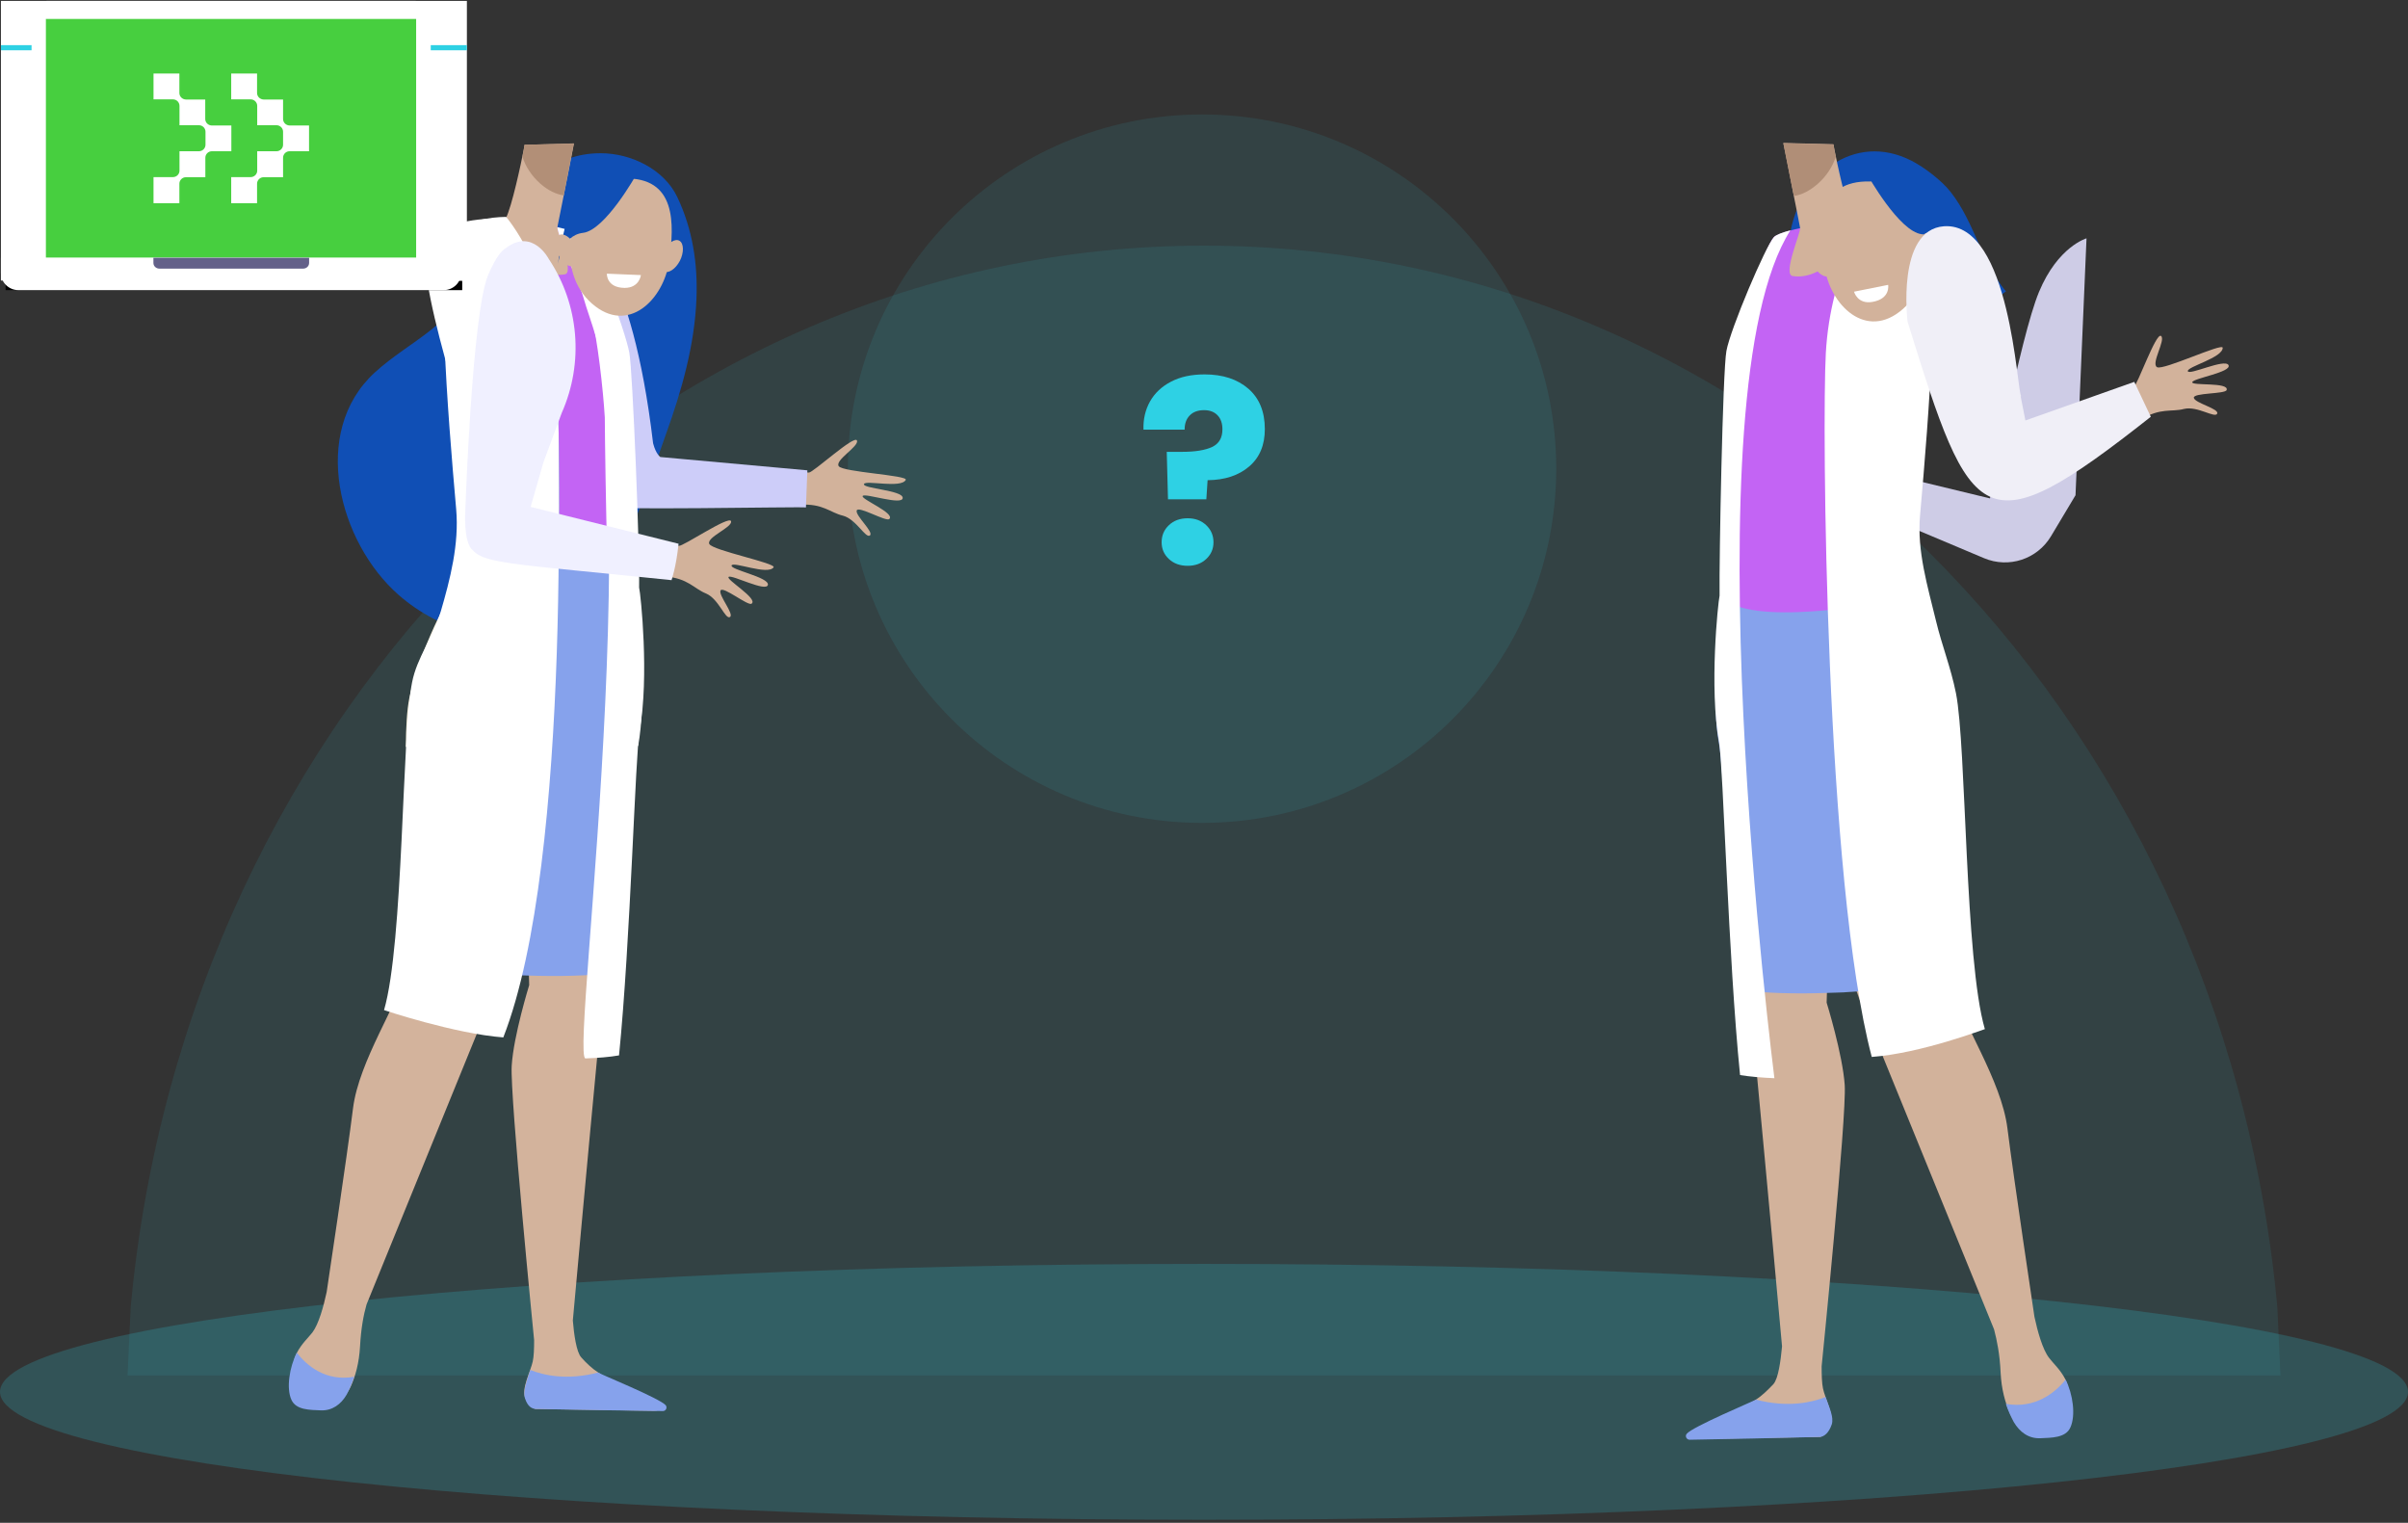
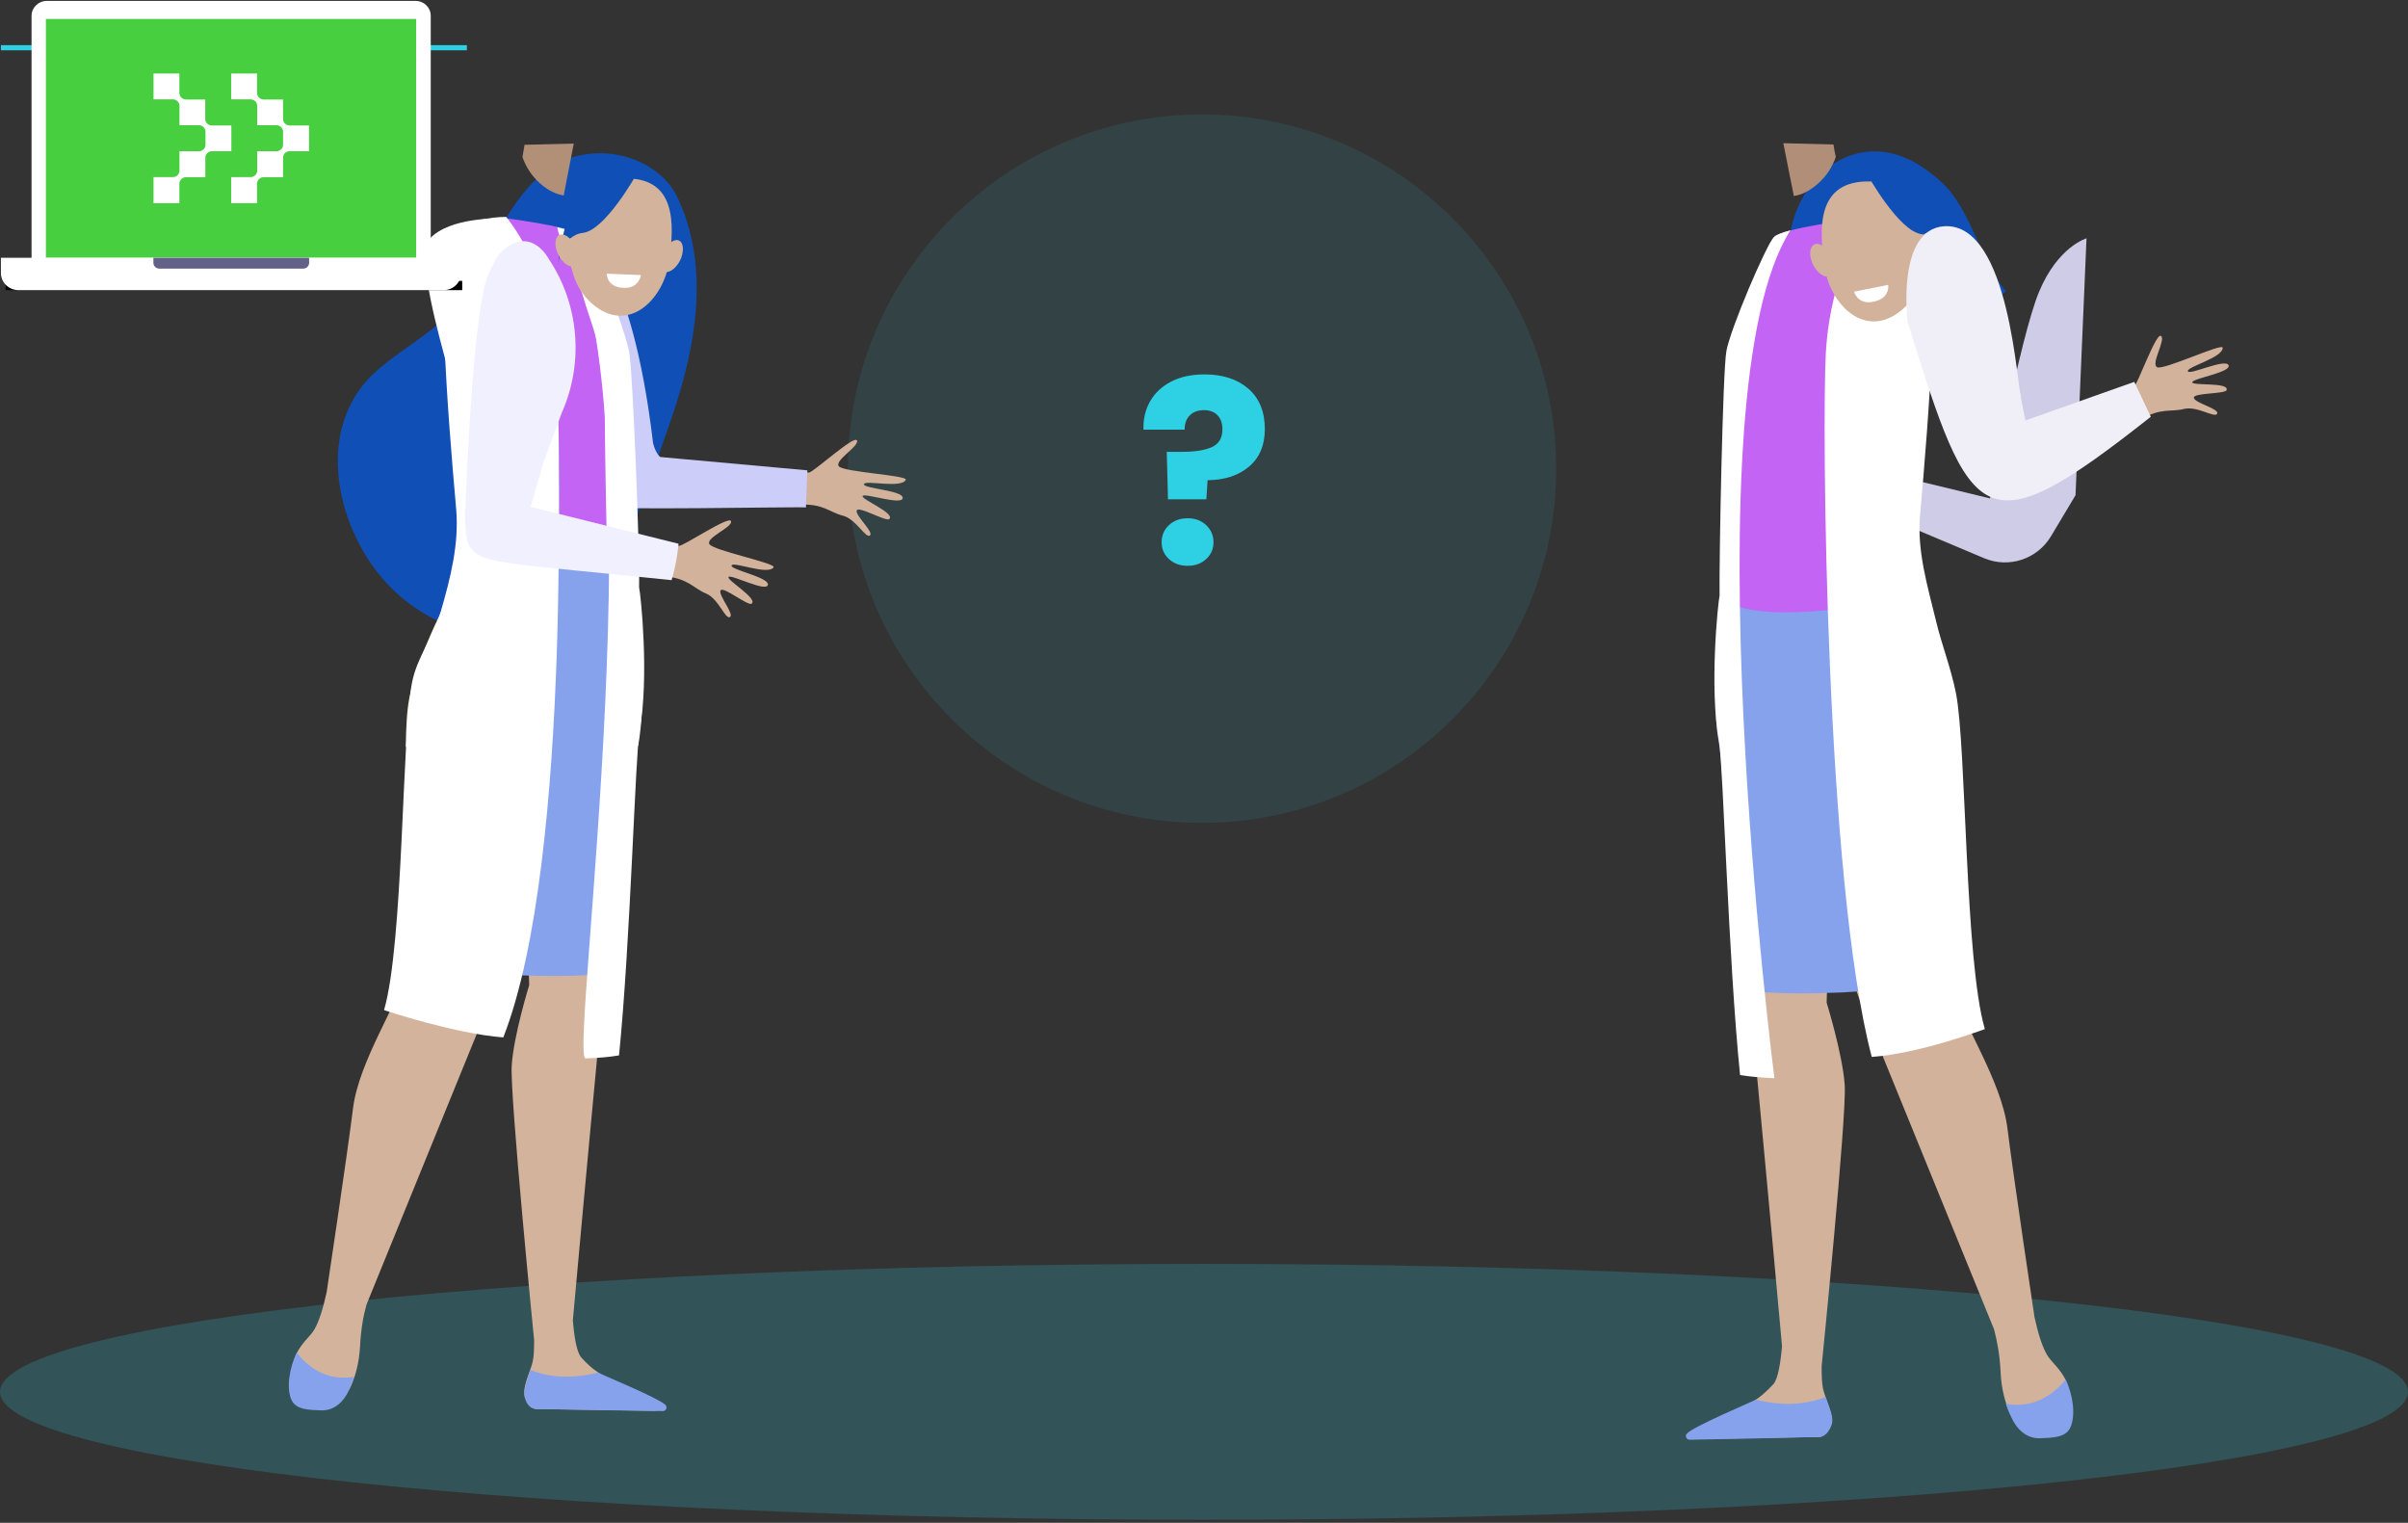
<svg xmlns="http://www.w3.org/2000/svg" xmlns:xlink="http://www.w3.org/1999/xlink" preserveAspectRatio="xMidYMid meet" width="650" height="411" viewBox="0 0 650 411" style="width:100%;height:100%">
  <rect x="0" y="0" width="650" height="411" fill="#333333" stroke="none" />
  <defs>
    <animateTransform repeatCount="indefinite" dur="12s" begin="0s" xlink:href="#_R_G_L_12_G_N_10_T_0" fill="freeze" attributeName="transform" from="0" to="0" type="rotate" additive="sum" keyTimes="0;0.067;0.133;0.2;0.267;0.333;0.4;0.467;0.533;0.6;0.667;0.733;0.8;0.867;0.933;1" values="0;9;9;0;9;9;0;9;9;0;9;9;0;9;9;0" keySplines="0.167 0.167 0.833 0.833;0.167 0.167 0.833 0.833;0.167 0.167 0.833 0.833;0.167 0.167 0.833 0.833;0.167 0.167 0.833 0.833;0.167 0.167 0.833 0.833;0.167 0.167 0.833 0.833;0.167 0.167 0.833 0.833;0.167 0.167 0.833 0.833;0.167 0.167 0.833 0.833;0.167 0.167 0.833 0.833;0.167 0.167 0.833 0.833;0.167 0.167 0.833 0.833;0.167 0.167 0.833 0.833;0.167 0.167 0.833 0.833" calcMode="spline" />
    <animateTransform repeatCount="indefinite" dur="12s" begin="0s" xlink:href="#_R_G_L_12_G_N_10_T_0" fill="freeze" attributeName="transform" from="-17.811 -39.382" to="-17.811 -39.382" type="translate" additive="sum" keyTimes="0;1" values="-17.811 -39.382;-17.811 -39.382" keySplines="0 0 1 1" calcMode="spline" />
    <animateTransform repeatCount="indefinite" dur="12s" begin="0s" xlink:href="#_R_G_L_11_G" fill="freeze" attributeName="transform" from="0" to="0" type="rotate" additive="sum" keyTimes="0;0.083;0.167;0.25;0.333;0.417;0.5;0.583;0.667;0.75;0.833;0.917;1" values="0;-8;-8;0;0;-8;-8;0;0;-8;-8;0;0" keySplines="0.167 0.167 0.833 0.833;0.167 0.167 0.833 0.833;0.167 0.167 0.833 0.833;0.167 0.167 0.833 0.833;0.167 0.167 0.833 0.833;0.167 0.167 0.833 0.833;0.167 0.167 0.833 0.833;0.167 0.167 0.833 0.833;0.167 0.167 0.833 0.833;0.167 0.167 0.833 0.833;0.167 0.167 0.833 0.833;0 0 0 0" calcMode="spline" />
    <animateTransform repeatCount="indefinite" dur="12s" begin="0s" xlink:href="#_R_G_L_11_G" fill="freeze" attributeName="transform" from="-0.628 -0.25" to="-0.628 -0.25" type="translate" additive="sum" keyTimes="0;1" values="-0.628 -0.25;-0.628 -0.25" keySplines="0 0 1 1" calcMode="spline" />
    <animateTransform repeatCount="indefinite" dur="12s" begin="0s" xlink:href="#_R_G_L_9_G" fill="freeze" attributeName="transform" from="0" to="0" type="rotate" additive="sum" keyTimes="0;0.067;0.133;0.2;0.267;0.333;0.4;0.467;0.533;0.6;0.667;0.733;0.8;0.867;0.933;1" values="0;9;9;0;9;9;0;9;9;0;9;9;0;9;9;0" keySplines="0.167 0.167 0.833 0.833;0.167 0.167 0.833 0.833;0.167 0.167 0.833 0.833;0.167 0.167 0.833 0.833;0.167 0.167 0.833 0.833;0.167 0.167 0.833 0.833;0.167 0.167 0.833 0.833;0.167 0.167 0.833 0.833;0.167 0.167 0.833 0.833;0.167 0.167 0.833 0.833;0.167 0.167 0.833 0.833;0.167 0.167 0.833 0.833;0.167 0.167 0.833 0.833;0.167 0.167 0.833 0.833;0.167 0.167 0.833 0.833" calcMode="spline" />
    <animateTransform repeatCount="indefinite" dur="12s" begin="0s" xlink:href="#_R_G_L_9_G" fill="freeze" attributeName="transform" from="-17.811 -39.382" to="-17.811 -39.382" type="translate" additive="sum" keyTimes="0;1" values="-17.811 -39.382;-17.811 -39.382" keySplines="0 0 1 1" calcMode="spline" />
    <animateTransform repeatCount="indefinite" dur="12s" begin="0s" xlink:href="#_R_G_L_8_G" fill="freeze" attributeName="transform" from="0" to="0" type="rotate" additive="sum" keyTimes="0;0.1;0.2;0.3;0.4;0.5;0.6;0.7;0.8;0.9;1" values="0;7;7;0;0;7;7;0;0;7;0" keySplines="0.167 0.167 0.833 0.833;0.167 0.167 0.833 0.833;0.167 0.167 0.833 0.833;0.167 0.167 0.833 0.833;0.167 0.167 0.833 0.833;0.167 0.167 0.833 0.833;0.167 0.167 0.833 0.833;0.167 0.167 0.833 0.833;0.167 0.167 0.833 0.833;0.167 0.167 0.833 0.833" calcMode="spline" />
    <animateTransform repeatCount="indefinite" dur="12s" begin="0s" xlink:href="#_R_G_L_8_G" fill="freeze" attributeName="transform" from="-19.029 -3.88" to="-19.029 -3.88" type="translate" additive="sum" keyTimes="0;1" values="-19.029 -3.88;-19.029 -3.88" keySplines="0 0 1 1" calcMode="spline" />
    <animateTransform repeatCount="indefinite" dur="12s" begin="0s" xlink:href="#_R_G_L_7_G_N_5_T_0" fill="freeze" attributeName="transform" from="0" to="0" type="rotate" additive="sum" keyTimes="0;0.083;0.167;0.25;0.333;0.417;0.5;0.583;0.667;0.75;0.833;0.917;1" values="0;16;16;0;16;16;0;16;16;0;16;16;0" keySplines="0.167 0.167 0.833 0.833;0.167 0.167 0.833 0.833;0.167 0.167 0.833 0.833;0.167 0.167 0.833 0.833;0.167 0.167 0.833 0.833;0.167 0.167 0.833 0.833;0.167 0.167 0.833 0.833;0.167 0.167 0.833 0.833;0.167 0.167 0.833 0.833;0.167 0.167 0.833 0.833;0.167 0.167 0.833 0.833;0.167 0.167 0.833 0.833" calcMode="spline" />
    <animateTransform repeatCount="indefinite" dur="12s" begin="0s" xlink:href="#_R_G_L_7_G_N_5_T_0" fill="freeze" attributeName="transform" from="-19.084 -40.856" to="-19.084 -40.856" type="translate" additive="sum" keyTimes="0;1" values="-19.084 -40.856;-19.084 -40.856" keySplines="0 0 1 1" calcMode="spline" />
    <animateTransform repeatCount="indefinite" dur="12s" begin="0s" xlink:href="#_R_G_L_6_G" fill="freeze" attributeName="transform" from="0" to="0" type="rotate" additive="sum" keyTimes="0;0.067;0.133;0.2;0.267;0.333;0.4;0.467;0.533;0.6;0.667;0.733;0.8;0.867;0.933;1" values="0;7;7;0;0;7;7;0;0;7;7;0;0;7;7;0" keySplines="0.167 0.167 0.833 0.833;0.167 0.167 0.833 0.833;0.167 0.167 0.833 0.833;0.167 0.167 0.833 0.833;0.167 0.167 0.833 0.833;0.167 0.167 0.833 0.833;0.167 0.167 0.833 0.833;0.167 0.167 0.833 0.833;0.167 0.167 0.833 0.833;0.167 0.167 0.833 0.833;0.167 0.167 0.833 0.833;0.167 0.167 0.833 0.833;0.167 0.167 0.833 0.833;0.167 0.167 0.833 0.833;0.167 0.167 0.833 0.833" calcMode="spline" />
    <animateTransform repeatCount="indefinite" dur="12s" begin="0s" xlink:href="#_R_G_L_6_G" fill="freeze" attributeName="transform" from="-84.388 -0.321" to="-84.388 -0.321" type="translate" additive="sum" keyTimes="0;1" values="-84.388 -0.321;-84.388 -0.321" keySplines="0 0 1 1" calcMode="spline" />
    <animateTransform repeatCount="indefinite" dur="12s" begin="0s" xlink:href="#_R_G_L_4_G" fill="freeze" attributeName="transform" from="0" to="0" type="rotate" additive="sum" keyTimes="0;0.083;0.167;0.25;0.333;0.417;0.5;0.583;0.667;0.75;0.833;0.917;1" values="0;16;16;0;16;16;0;16;16;0;16;16;0" keySplines="0.167 0.167 0.833 0.833;0.167 0.167 0.833 0.833;0.167 0.167 0.833 0.833;0.167 0.167 0.833 0.833;0.167 0.167 0.833 0.833;0.167 0.167 0.833 0.833;0.167 0.167 0.833 0.833;0.167 0.167 0.833 0.833;0.167 0.167 0.833 0.833;0.167 0.167 0.833 0.833;0.167 0.167 0.833 0.833;0.167 0.167 0.833 0.833" calcMode="spline" />
    <animateTransform repeatCount="indefinite" dur="12s" begin="0s" xlink:href="#_R_G_L_4_G" fill="freeze" attributeName="transform" from="-19.084 -40.856" to="-19.084 -40.856" type="translate" additive="sum" keyTimes="0;1" values="-19.084 -40.856;-19.084 -40.856" keySplines="0 0 1 1" calcMode="spline" />
    <animateTransform repeatCount="indefinite" dur="12s" begin="0s" xlink:href="#_R_G_L_3_G" fill="freeze" attributeName="transform" from="0" to="0" type="rotate" additive="sum" keyTimes="0;0.083;0.25;0.333;0.5;0.583;0.75;0.833;1" values="0;-8;-8;0;0;-8;-8;0;0" keySplines="0.167 0.167 0.833 0.833;0.167 0.167 0.833 0.833;0.167 0.167 0.833 0.833;0.167 0.167 0.833 0.833;0.167 0.167 0.833 0.833;0.167 0.167 0.833 0.833;0.167 0.167 0.833 0.833;0 0 0 0" calcMode="spline" />
    <animateTransform repeatCount="indefinite" dur="12s" begin="0s" xlink:href="#_R_G_L_3_G" fill="freeze" attributeName="transform" from="-13.211 -1.454" to="-13.211 -1.454" type="translate" additive="sum" keyTimes="0;1" values="-13.211 -1.454;-13.211 -1.454" keySplines="0 0 1 1" calcMode="spline" />
    <animateMotion repeatCount="indefinite" dur="12s" begin="0s" xlink:href="#_R_G_L_1_G" fill="freeze" keyTimes="0;0.083;0.25;0.333;0.5;0.583;0.75;0.833;1" path="M324.83 54.16 C324.83,54.16 324.83,54.16 324.83,54.16 C324.83,78.91 324.83,177.91 324.83,202.66 C324.83,202.66 324.83,202.66 324.83,202.66 C324.83,177.91 324.83,78.91 324.83,54.16 C324.83,54.16 324.83,54.16 324.83,54.16 C324.83,78.91 324.83,177.91 324.83,202.66 C324.83,202.66 324.83,202.66 324.83,202.66 C324.83,177.91 324.83,78.91 324.83,54.16 " keyPoints="0;0;0.25;0.25;0.5;0.5;0.75;0.75;1" keySplines="0.167 0.167 0.833 0.833;0.167 0.167 0.833 0.833;0.167 0.167 0.833 0.833;0.167 0.167 0.833 0.833;0.167 0.167 0.833 0.833;0.167 0.167 0.833 0.833;0.167 0.167 0.833 0.833;0.167 0.167 0.833 0.833" calcMode="spline" />
    <animateTransform repeatCount="indefinite" dur="12s" begin="0s" xlink:href="#_R_G_L_1_G" fill="freeze" attributeName="transform" from="-63.139 -39.278" to="-63.139 -39.278" type="translate" additive="sum" keyTimes="0;1" values="-63.139 -39.278;-63.139 -39.278" keySplines="0 0 1 1" calcMode="spline" />
    <animateMotion repeatCount="indefinite" dur="12s" begin="0s" xlink:href="#_R_G_L_0_G" fill="freeze" keyTimes="0;0.083;0.25;0.333;0.5;0.583;0.75;0.833;1" path="M324.83 201.9 C324.83,201.9 324.83,201.9 324.83,201.9 C324.83,177.23 324.83,78.57 324.83,53.9 C324.83,53.9 324.83,53.9 324.83,53.9 C324.83,78.57 324.83,177.23 324.83,201.9 C324.83,201.9 324.83,201.9 324.83,201.9 C324.83,177.23 324.83,78.57 324.83,53.9 C324.83,53.9 324.83,53.9 324.83,53.9 C324.83,78.57 324.83,177.23 324.83,201.9 " keyPoints="0;0;0.25;0.25;0.5;0.5;0.75;0.75;1" keySplines="0.167 0.167 0.833 0.833;0.167 0.167 0.833 0.833;0.167 0.167 0.833 0.833;0.167 0.167 0.833 0.833;0.167 0.167 0.833 0.833;0.167 0.167 0.833 0.833;0.167 0.167 0.833 0.833;0.167 0.167 0.833 0.833" calcMode="spline" />
    <animateTransform repeatCount="indefinite" dur="12s" begin="0s" xlink:href="#_R_G_L_0_G" fill="freeze" attributeName="transform" from="-62.362 -39.279" to="-62.362 -39.279" type="translate" additive="sum" keyTimes="0;1" values="-62.362 -39.279;-62.362 -39.279" keySplines="0 0 1 1" calcMode="spline" />
    <animate attributeType="XML" attributeName="opacity" dur="12s" from="0" to="1" xlink:href="#time_group" />
  </defs>
  <g id="_R_G">
    <g id="_R_G_L_15_G" opacity="0.2" transform=" translate(325, 375.66) translate(-325.25, -34.786)">
      <path id="_R_G_L_15_G_D_0_P_0" fill="#2ed1e4" fill-opacity="1" fill-rule="nonzero" d=" M650.25 34.79 C650.25,15.69 504.67,0.25 325.25,0.25 C145.83,0.25 0.25,15.69 0.25,34.79 C0.25,53.88 145.84,69.32 325.25,69.32 C504.67,69.32 650.25,53.89 650.25,34.79z " />
    </g>
    <g id="_R_G_L_14_G" opacity="0.1" transform=" translate(325, 218.762) translate(-290.57, -152.461)">
-       <path id="_R_G_L_14_G_D_0_P_0" fill="#2ed1e4" fill-opacity="1" fill-rule="nonzero" d=" M290.57 0 C139.79,0 15.77,125.52 0.86,286.37 C0.86,286.37 0,304.92 0,304.92 C0,304.92 581.14,304.92 581.14,304.92 C581.14,304.92 580.29,286.37 580.29,286.37 C565.37,125.52 441.35,0 290.57,0z " />
-     </g>
+       </g>
    <g id="_R_G_L_13_G" opacity="0.1" transform=" translate(324.477, 126.497) translate(-95.602, -95.602)">
      <path id="_R_G_L_13_G_D_0_P_0" fill="#2ed1e4" fill-opacity="1" fill-rule="nonzero" d=" M191.2 95.6 C191.2,148.4 148.4,191.2 95.6,191.2 C42.8,191.2 0,148.4 0,95.6 C0,42.8 42.8,0 95.6,0 C148.4,0 191.2,42.8 191.2,95.6z " />
    </g>
    <g id="_R_G_L_12_G_N_10_T_0" transform=" translate(149.325, 45.834)">
      <g id="_R_G_L_12_G" transform=" translate(-13.355, 62.796) translate(-52.655, -67.583)">
        <path id="_R_G_L_12_G_D_0_P_0" fill="#104fb5" fill-opacity="1" fill-rule="nonzero" d=" M104.68 39.62 C105.06,30.23 103.67,20.91 99.52,12.16 C95.93,4.6 86.98,0.31 78.86,0.31 C52.97,0.25 49.69,34.58 33.26,47.81 C28.22,51.84 22.61,55.11 17.82,59.52 C0.25,75.65 8.19,105.44 24.31,119.55 C35.52,129.37 53.1,134.92 66.89,127.23 C74.07,123.26 79.55,116.59 83.46,109.28 C89,98.95 92.53,87.05 96.49,76.02 C100.71,64.31 104.18,52.15 104.68,39.62z " />
      </g>
    </g>
    <g id="_R_G_L_11_G" transform=" translate(157.022, 63.391)">
      <path id="_R_G_L_11_G_D_0_P_0" fill="#d2b29b" fill-opacity="1" fill-rule="nonzero" d=" M15.62 71.88 C28.5,73.12 52.62,73.23 58.84,72.86 C65.1,72.42 67.03,74.97 70.52,75.79 C74.11,76.74 76.66,82.04 77.8,81.12 C78.93,80.2 73.82,75.79 74.23,74.4 C74.65,73.02 82.2,77.53 83.04,76.69 C84.7,75.09 75.11,71.26 75.86,70.45 C76.61,69.65 86.62,73.14 86.65,70.99 C86.64,68.9 75.78,68.49 76.19,67.26 C76.57,66.1 86.21,68.51 87.47,66.13 C88.14,64.88 70.45,64.04 69.38,62.43 C68.25,60.78 74.97,57.06 74.29,55.49 C73.6,53.92 62.4,64.24 61.32,64.15 C60.25,64.05 36.19,63.26 28.83,60.95 C28.83,60.95 15.62,71.88 15.62,71.88z " />
      <path id="_R_G_L_11_G_D_1_P_0" fill="#cdcdf9" fill-opacity="1" fill-rule="nonzero" d=" M5.16 31.68 C5.16,31.68 0.63,0.25 0.63,0.25 C0.63,0.25 13.41,6.8 19.27,56.25 C20.03,59.21 21.23,59.96 21.23,59.96 C21.23,59.96 60.84,63.55 60.91,63.55 C60.91,63.55 60.53,73.57 60.53,73.57 C58.89,73.31 5.16,74.45 2.58,73.25 C0.25,72.24 0.56,56.06 2.64,43.96 C3.08,41.13 3.97,36.72 5.16,31.68z " />
    </g>
    <g id="_R_G_L_10_G" transform=" translate(128.71, 210.087) translate(-51.742, -171.637)">
      <path id="_R_G_L_10_G_D_0_P_0" fill="#c364f4" fill-opacity="1" fill-rule="nonzero" d=" M72.81 53.03 C71.43,42.64 59.21,20.47 59.21,20.47 C59.21,20.47 60.15,20.53 60.15,20.53 C60.15,20.53 67.46,21.48 73.5,22.8 C73.44,23.43 74.95,26.39 75.83,29.29 C77.85,33.63 80.31,39.24 81.13,42.26 C82.57,47.55 86.98,57.88 86.79,66.95 C86.6,75.52 87.49,122.13 87.99,128.3 C84.02,129 78.61,129.12 73.38,128.87 C74.57,98.57 73.76,59.96 72.81,53.03z " />
-       <path id="_R_G_L_10_G_D_1_P_0" fill="#d3b39c" fill-opacity="1" fill-rule="nonzero" d=" M64.62 0.63 C64.62,0.63 64.56,1.07 64.43,1.82 C63.74,5.41 61.22,17.32 59.52,20.6 C57.44,24.56 66.64,37.16 75.52,35.59 C78.16,35.14 73.31,24 73.5,22.8 C73.94,20.53 74.57,17.45 75.2,14.3 C75.58,12.53 75.9,10.71 76.27,9 C77.22,4.15 77.97,0.25 77.97,0.25 C77.97,0.25 64.62,0.63 64.62,0.63z " />
      <path id="_R_G_L_10_G_D_2_P_0" fill="#b28f77" fill-opacity="1" fill-rule="nonzero" d=" M64.43 1.82 C64.56,1.07 64.62,0.63 64.62,0.63 C64.62,0.63 77.91,0.31 77.91,0.31 C77.91,0.31 77.16,4.28 76.21,9.07 C75.9,10.77 75.52,12.53 75.21,14.3 C73.13,13.98 70.99,12.97 68.84,11.08 C66.51,9 64.94,6.55 64.06,3.9 C64.18,3.09 64.31,2.39 64.43,1.82z " />
      <path id="_R_G_L_10_G_D_3_P_0" fill="#ffffff" fill-opacity="1" fill-rule="nonzero" d=" M38.99 26.01 C44.47,20.09 57.57,20.47 59.52,20.53 C59.52,20.53 59.58,20.53 59.58,20.53 C59.58,20.53 71.42,42.64 72.81,53.03 C73.76,59.96 74.57,98.51 73.38,128.87 C59.52,128.24 44.34,125.22 44.34,125.22 C44.34,125.22 53.54,99.71 52.47,91.52 C51.39,83.27 33.07,32.44 38.99,26.01z " />
      <path id="_R_G_L_10_G_D_4_P_0" fill="#fef6e4" fill-opacity="1" fill-rule="nonzero" d=" M33.51 150.03 C35.9,137.88 44.47,121.56 47.11,117.47 C47.11,117.47 55.93,119.67 55.93,119.67 C55.93,119.67 73.38,128.87 73.38,128.87 C73.38,128.87 71.05,163.14 71.05,163.14 C71.05,163.14 32.56,163.14 32.56,163.14 C32.63,157.72 32.88,153.18 33.51,150.03z " />
      <path id="_R_G_L_10_G_D_5_P_0" fill="#ffffff" fill-opacity="1" fill-rule="nonzero" d=" M75.33 29.29 C74.51,26.39 73.38,23.49 73.5,22.86 C76.84,23.62 79.68,24.44 80.43,25.26 C82.57,27.59 91.52,51.4 92.59,57.19 C93.66,63.05 94.86,126.29 94.86,126.35 C95.86,133.15 97.5,150.6 95.3,162.82 C95.3,163.01 94.29,162.88 94.23,163.07 C94.23,163.07 87.86,162.69 87.86,162.69 C89.06,160.24 88.12,129.63 87.61,128.93 C87.11,128.18 86.1,76.02 86.29,66.89 C86.48,57.82 82.07,47.43 80.62,42.2 C79.8,39.24 77.35,33.63 75.33,29.29z " />
      <path id="_R_G_L_10_G_D_6_P_0" fill="#d3b39c" fill-opacity="1" fill-rule="nonzero" d=" M98.89 340.19 C96.56,338.49 94.73,337.36 87.36,333.77 C86.86,333.51 85.16,332.44 84.53,332 C82.95,331 81.31,329.48 79.93,327.91 C78.61,326.46 77.97,321.67 77.66,317.96 C78.42,309.52 90.64,174.54 93.22,159.92 C95.86,144.81 91.83,121.82 91.83,121.82 C91.83,121.82 82.38,118.29 82.38,118.29 C82.38,118.29 64.5,180.27 64.5,180.27 C64.5,180.27 65.88,227.44 65.88,227.44 C65.88,227.44 61.66,241.05 61.16,249.18 C60.65,257.3 67.21,323.25 67.21,323.25 C67.21,325.58 67.14,327.72 66.83,329.04 C66.32,331.5 63.61,336.6 64.87,338.93 C66.13,341.26 67.52,341.83 67.52,341.83 C67.52,341.83 99.64,342.33 99.64,342.33 C101.41,342.33 100.27,341.2 98.89,340.19z " />
      <path id="_R_G_L_10_G_D_7_P_0" fill="#d3b39c" fill-opacity="1" fill-rule="nonzero" d=" M50.14 117.03 C50.14,117.03 38.99,133.85 36.34,147.76 C33.7,161.69 38.29,204.52 33.19,222.72 C30.42,232.61 19.96,247.85 18.33,260.64 C16.75,273.42 11.21,310.27 11.21,310.27 C10.39,314.11 9.07,318.9 7.37,321.17 C6.3,322.55 4.41,324.25 3.15,326.71 C1.19,330.55 2.27,336.22 3.71,339.37 C4.47,341.01 3.65,341.01 5.35,341.51 C10.33,343.02 15.62,340.44 17.76,335.66 C18.96,333.01 19.97,329.42 20.22,324.95 C20.47,320.22 21.16,316.44 21.98,313.61 C21.98,313.61 57.63,226.12 57.63,226.12 C57.63,226.12 83.46,150.66 83.46,150.66 C83.46,150.66 90.07,111.8 90.07,111.8 C90.07,111.8 50.14,117.03 50.14,117.03z " />
      <path id="_R_G_L_10_G_D_8_P_0" fill="#86a2ec" fill-opacity="1" fill-rule="nonzero" d=" M18.64 333.14 C10.9,334.52 5.79,330.05 3.15,326.65 C1.19,330.49 0.25,336.22 1.7,339.37 C2.96,342.14 6.67,342.08 9.64,342.21 C12.72,342.33 15.11,340.57 16.63,337.92 C17.32,336.6 18.01,335.03 18.64,333.14z " />
      <path id="_R_G_L_10_G_D_9_P_0" fill="#86a2ec" fill-opacity="1" fill-rule="nonzero" d=" M84.46 332 C75.96,334.21 69.66,332.7 66.2,331.31 C65.32,333.89 64.12,337.1 64.75,338.99 C65.5,341.26 66.64,341.77 67.65,341.83 C75.39,342.02 96.05,342.33 101.97,342.4 C102.79,342.4 103.23,341.45 102.73,340.82 C101.16,338.99 85.09,332.44 84.46,332z " />
      <path id="_R_G_L_10_G_D_10_P_0" fill="#86a2ec" fill-opacity="1" fill-rule="nonzero" d=" M57.32 224.48 C58.01,224.55 58.64,224.55 59.33,224.61 C59.33,224.61 59.46,224.61 59.46,224.61 C60.15,224.67 60.78,224.67 61.47,224.74 C61.47,224.74 61.6,224.74 61.6,224.74 C62.29,224.8 62.92,224.8 63.62,224.8 C63.62,224.8 63.74,224.8 63.74,224.8 C64.43,224.8 65.13,224.86 65.82,224.86 C73.44,225.11 82.83,224.99 88.87,223.98 C91.96,193.18 93.09,165.09 94.23,158.85 C97,143.73 91.83,119.92 91.83,119.92 C91.83,119.92 89.38,119.48 89.38,119.48 C89.38,119.48 90.95,110.67 90.95,110.67 C90.95,110.67 49.51,115.89 49.51,115.89 C49.51,115.89 37.92,132.71 35.15,146.63 C32.37,160.55 37.16,203.38 31.87,221.59 C31.74,221.71 43.59,223.54 57.32,224.48z " />
      <path id="_R_G_L_10_G_D_11_P_0" fill="#ffffff" fill-opacity="1" fill-rule="nonzero" d=" M58.89 241.55 C77.72,193.43 73.88,75.02 72.87,56.62 C71.68,34.14 59.71,20.15 59.65,20.09 C55.3,20.15 48.88,20.97 45.22,25 C40.44,30.23 43.84,72.56 46.17,99.01 C46.99,108.34 44.59,117.78 41.95,126.79 C39.93,133.59 35.58,138.95 34.26,145.75 C31.49,159.67 31.99,215.92 26.7,234.18 C26.7,234.18 45.73,240.55 58.89,241.55z " />
      <path id="_R_G_L_10_G_D_12_P_0" fill="#ffffff" fill-opacity="1" fill-rule="nonzero" d=" M95.55 120.12 C95.74,110.54 93.85,61.92 92.9,56.69 C91.83,50.89 83.39,28.03 81.25,25.7 C80.68,25.07 76.65,23.87 74.51,23.3 C101.91,66.32 76.65,246.66 81.06,247.22 C84.4,247.1 87.61,246.85 90.13,246.4 C93.22,215.6 94.54,164.96 95.68,158.73 C98.32,144.24 95.99,121.94 95.55,120.12z " />
    </g>
    <g id="_R_G_L_9_G" transform=" translate(149.325, 45.834)">
      <path id="_R_G_L_9_G_D_0_P_0" fill="#d3b39c" fill-opacity="1" fill-rule="nonzero" d=" M19.08 2.33 C19.08,2.33 12.78,1.57 8.88,6.67 C4.97,11.78 0.69,27.52 10.45,36.09 C20.22,44.66 29.85,34.96 31.3,24.69 C32.75,14.42 33.25,1.95 19.08,2.33z " />
      <path id="_R_G_L_9_G_D_1_P_0" fill="#d3b39c" fill-opacity="1" fill-rule="nonzero" d=" M34.2 24.56 C33,26.83 31.05,28.09 29.85,27.4 C28.59,26.71 28.53,24.25 29.73,21.98 C30.93,19.71 32.88,18.45 34.08,19.15 C35.27,19.84 35.34,22.3 34.2,24.56z " />
      <path id="_R_G_L_9_G_D_2_P_0" fill="#104fb5" fill-opacity="1" fill-rule="nonzero" d=" M22.42 1.32 C22.42,1.32 14.05,16.31 8.06,17.01 C2.08,17.7 1.26,25.63 1.26,25.63 C1.26,25.63 3.4,7.31 9.32,3.71 C15.3,0.25 22.42,1.32 22.42,1.32z " />
      <path id="_R_G_L_9_G_D_3_P_0" fill="#ffffff" fill-opacity="1" fill-rule="nonzero" d=" M14.49 28.03 C14.49,28.03 23.68,28.41 23.68,28.41 C23.68,28.41 23.3,31.87 19.27,31.87 C14.3,31.81 14.49,28.03 14.49,28.03z " />
      <path id="_R_G_L_9_G_D_4_P_0" fill="#d3b39c" fill-opacity="1" fill-rule="nonzero" d=" M1.45 23.05 C2.64,25.32 4.6,26.58 5.79,25.89 C7.05,25.19 7.12,22.74 5.92,20.47 C4.72,18.2 2.77,16.94 1.57,17.63 C0.38,18.33 0.25,20.78 1.45,23.05z " />
    </g>
    <g id="_R_G_L_8_G" transform=" translate(124.845, 61.226)">
      <path id="_R_G_L_8_G_D_0_P_0" fill="#d2b29b" fill-opacity="1" fill-rule="nonzero" d=" M12.05 87.03 C19.53,92.46 48.45,93.81 54.66,94.36 C60.91,94.84 62.44,97.65 65.78,98.98 C69.19,100.45 70.93,106.06 72.19,105.31 C73.44,104.57 69.04,99.45 69.65,98.15 C70.27,96.84 77.07,102.41 78.03,101.71 C79.91,100.37 70.98,95.16 71.84,94.48 C72.7,93.79 82.09,98.73 82.44,96.6 C82.73,94.53 72.06,92.52 72.64,91.37 C73.19,90.28 82.36,94.08 83.97,91.91 C84.81,90.78 67.44,87.34 66.62,85.59 C65.74,83.79 72.94,81.1 72.49,79.45 C72.04,77.79 59.44,86.35 58.39,86.1 C57.34,85.85 33.66,81.53 26.73,78.16 C26.73,78.16 12.05,87.03 12.05,87.03z " />
      <path id="_R_G_L_8_G_D_1_P_0" fill="#f0f0ff" fill-opacity="1" fill-rule="nonzero" d=" M0.75 76.65 C0.75,76.65 2.58,23.11 6.93,12.97 C8.94,8.25 10.58,6.36 11.71,5.73 C18.96,0.25 23.3,8.69 23.3,8.69 C31.49,20.97 32.81,36.66 26.77,50.26 C26.77,50.26 21.85,63.55 21.85,63.55 C21.85,63.55 18.39,75.58 18.39,75.58 C18.39,75.58 58.32,85.53 58.32,85.53 C57.69,91.77 56.43,95.36 56.43,95.36 C56.43,95.36 42.96,93.97 24.5,92.15 C6.05,90.32 4.6,89.19 2.45,86.98 C0.25,84.59 0.75,76.65 0.75,76.65z " />
    </g>
    <g id="_R_G_L_7_G_N_5_T_0" transform=" translate(488.034, 45.897)">
      <g id="_R_G_L_7_G" transform=" translate(23.587, 19.231) translate(-30.104, -29.926)">
        <path id="_R_G_L_7_G_D_0_P_0" fill="#104fb5" fill-opacity="1" fill-rule="nonzero" d=" M1.6 28.44 C4.07,12.08 18.95,0.25 34.46,8.18 C37.93,9.95 42.68,13.57 45.08,16.68 C51.6,25.04 53.23,35.38 59.96,43.45 C57.48,45.3 54.5,47.28 50.96,49.19 C50.96,49.19 46.78,43.6 46.78,43.6 C46.78,43.6 48.2,50.54 48.2,50.54 C37.79,55.5 23.06,59.6 2.94,59.53 C0.46,48.2 0.25,37.15 1.6,28.44z " />
      </g>
    </g>
    <g id="_R_G_L_6_G" transform=" translate(478.761, 64.077)">
      <path id="_R_G_L_6_G_D_0_P_0" fill="#d2b29b" fill-opacity="1" fill-rule="nonzero" d=" M6.08 74.82 C5.3,73.58 11.55,71.03 11.59,69.59 C11.64,68.14 3.05,70.01 2.51,68.95 C1.45,66.9 11.77,66.33 11.31,65.33 C10.86,64.32 0.25,64.44 0.91,62.39 C1.59,60.41 12.01,63.48 12.01,62.19 C12.02,60.97 2.12,60.18 1.68,57.53 C1.45,56.13 18.48,60.97 20.01,59.78 C21.6,58.58 16.42,52.91 17.57,51.64 C18.72,50.37 26.05,63.72 27.1,63.98 C28.15,64.24 51.21,71.16 58.91,71.3 C59.26,68.66 62.54,54.33 62.84,51.83 C67.55,53.78 72.43,53.32 77.22,54.96 C75.96,63.29 69.88,84.48 67.96,85.88 C62.16,90.29 32.45,75.37 26.67,73.03 C20.89,70.62 18.24,72.43 14.67,72.09 C10.97,71.85 6.86,76.05 6.08,74.82z " />
      <path id="_R_G_L_6_G_D_1_P_0" fill="#cecce6" fill-opacity="1" fill-rule="nonzero" d=" M28.56 63.22 C28.56,63.22 58.4,70.44 58.4,70.44 C58.4,70.44 66.54,26.95 71.64,14.7 C76.74,2.45 84.46,0.25 84.46,0.25 C84.46,0.25 81.49,69.59 81.49,69.59 C81.49,69.59 74.86,80.67 74.86,80.67 C71.15,86.86 63.46,89.38 56.81,86.58 C56.81,86.58 25.71,73.48 25.71,73.48 C25.71,73.48 28.56,63.22 28.56,63.22z " />
    </g>
    <g id="_R_G_L_5_G" transform=" translate(507.552, 213.734) translate(-53.051, -175.404)">
      <path id="_R_G_L_5_G_D_0_P_0" fill="#d2b29b" fill-opacity="1" fill-rule="nonzero" d=" M4.71 347.8 C7.05,346.03 8.96,344.89 16.54,341.21 C17.04,341 18.81,339.79 19.44,339.44 C21.07,338.45 22.7,336.82 24.19,335.26 C25.54,333.77 26.17,328.89 26.53,325.06 C25.75,316.42 13.21,178.02 10.59,163.08 C7.9,147.64 12.01,124.06 12.01,124.06 C12.01,124.06 21.64,120.44 21.64,120.44 C21.64,120.44 39.98,183.97 39.98,183.97 C39.98,183.97 38.57,232.28 38.57,232.28 C38.57,232.28 42.89,246.23 43.45,254.52 C44.02,262.88 37.22,330.44 37.22,330.44 C37.22,332.85 37.29,335.05 37.58,336.39 C38.07,338.94 40.83,344.11 39.56,346.52 C38.28,348.93 36.87,349.5 36.87,349.5 C36.87,349.5 3.93,350.06 3.93,350.06 C2.09,349.99 3.29,348.86 4.71,347.8z " />
      <path id="_R_G_L_5_G_D_1_P_0" fill="#d2b29b" fill-opacity="1" fill-rule="nonzero" d=" M54.72 119.03 C54.72,119.03 66.12,136.31 68.88,150.54 C71.57,164.85 66.9,208.69 72.14,227.39 C74.97,237.52 85.74,253.17 87.37,266.2 C89,279.31 94.66,317.06 94.66,317.06 C95.51,321.02 96.86,325.91 98.63,328.18 C99.69,329.59 101.67,331.36 102.95,333.84 C104.93,337.74 103.87,343.62 102.38,346.8 C101.6,348.43 102.45,348.43 100.68,349 C95.58,350.56 90.13,347.94 88.01,343.05 C86.8,340.29 85.74,336.68 85.53,332.07 C85.31,327.19 84.53,323.36 83.76,320.46 C83.76,320.46 47.21,230.79 47.21,230.79 C47.21,230.79 20.72,153.45 20.72,153.45 C20.72,153.45 13.92,113.57 13.92,113.57 C13.92,113.57 54.72,119.03 54.72,119.03z " />
      <path id="_R_G_L_5_G_D_2_P_0" fill="#86a2ec" fill-opacity="1" fill-rule="nonzero" d=" M86.94 340.57 C94.88,341.99 100.31,337.5 103.08,334.03 C105.06,337.99 105.85,343.69 104.36,346.95 C103.09,349.78 99.27,349.71 96.29,349.85 C93.1,349.99 90.7,348.22 89.07,345.46 C88.36,344.11 87.58,342.48 86.94,340.57z " />
      <path id="_R_G_L_5_G_D_3_P_0" fill="#86a2ec" fill-opacity="1" fill-rule="nonzero" d=" M19.52 339.44 C28.23,341.7 34.67,340.15 38.28,338.73 C39.21,341.35 40.59,344.2 39.95,346.12 C39.17,348.45 37.86,349.42 36.8,349.5 C28.86,349.71 7.69,350.19 1.6,350.26 C0.75,350.26 0.25,349.27 0.82,348.63 C2.3,346.79 18.88,339.79 19.52,339.44z " />
      <path id="_R_G_L_5_G_D_4_P_0" fill="#86a2ec" fill-opacity="1" fill-rule="nonzero" d=" M47.28 229.23 C46.57,229.3 45.93,229.3 45.23,229.38 C45.23,229.38 45.08,229.38 45.08,229.38 C44.38,229.45 43.74,229.44 43.03,229.52 C43.03,229.52 42.89,229.52 42.89,229.52 C42.18,229.52 41.54,229.59 40.83,229.59 C40.83,229.59 40.76,229.59 40.76,229.59 C40.06,229.59 39.35,229.66 38.64,229.66 C30.85,229.94 21.22,229.8 14.98,228.74 C11.79,197.15 10.66,168.39 9.46,162.02 C6.63,146.58 11.94,122.14 11.94,122.14 C11.94,122.14 14.49,121.72 14.49,121.72 C14.49,121.72 12.86,112.65 12.86,112.65 C12.86,112.65 55.28,118.03 55.28,118.03 C55.28,118.03 67.18,135.32 70.02,149.55 C72.85,163.86 67.96,207.7 73.41,226.4 C73.49,226.33 61.37,228.24 47.28,229.23z " />
      <path id="_R_G_L_5_G_D_5_P_0" fill="#c364f4" fill-opacity="1" fill-rule="nonzero" d=" M45.44 20.93 C45.44,20.93 58.75,19.16 64.77,25.75 C70.79,32.26 53.3,84.82 52.17,93.18 C51.1,101.53 57.69,123.63 57.69,123.63 C57.69,123.63 22.14,130.78 11.94,124.06 C11.94,124.06 10.88,64.21 11.94,58.26 C13,52.31 22.07,28.15 24.26,25.75 C26.53,23.27 45.44,20.93 45.44,20.93z " />
-       <path id="_R_G_L_5_G_D_6_P_0" fill="#d2b29b" fill-opacity="1" fill-rule="nonzero" d=" M40.41 0.6 C40.41,0.6 40.48,1.03 40.62,1.81 C41.33,5.42 43.88,17.53 45.65,20.86 C47.78,24.9 38.36,37.72 29.36,36.16 C26.67,35.66 31.63,24.4 31.41,23.2 C30.99,20.93 30.35,17.74 29.71,14.56 C29.36,12.72 29.01,10.95 28.65,9.17 C27.66,4.29 26.88,0.25 26.88,0.25 C26.88,0.25 40.41,0.6 40.41,0.6z " />
      <path id="_R_G_L_5_G_D_7_P_0" fill="#b08e77" fill-opacity="1" fill-rule="nonzero" d=" M40.62 1.88 C40.48,1.1 40.41,0.67 40.41,0.67 C40.41,0.67 26.88,0.32 26.88,0.32 C26.88,0.32 27.66,4.36 28.65,9.25 C29.01,10.95 29.36,12.79 29.72,14.56 C31.84,14.27 33.96,13.21 36.16,11.3 C38.57,9.17 40.13,6.7 41.05,4 C40.83,3.15 40.69,2.38 40.62,1.88z " />
      <path id="_R_G_L_5_G_D_8_P_0" fill="#ffffff" fill-opacity="1" fill-rule="nonzero" d=" M50.75 246.94 C38.21,199.55 37.29,75.82 38.35,56.98 C39.63,33.96 49.9,20.01 49.97,19.94 C54.43,20.01 61.02,20.86 64.77,24.97 C69.66,30.28 66.19,73.7 63.78,100.82 C62.93,110.38 65.84,119.95 68.1,129.29 C69.66,135.81 72.07,141.76 73.48,148.77 C76.32,163.08 75.82,220.73 81.28,239.43 C81.28,239.36 64.21,245.95 50.75,246.94z " />
      <path id="_R_G_L_5_G_D_9_P_0" fill="#ffffff" fill-opacity="1" fill-rule="nonzero" d=" M9.67 122.43 C9.53,112.65 10.52,61.73 11.51,56.42 C12.57,50.47 22.14,28.01 24.33,25.68 C24.9,25.04 26.6,24.4 28.79,23.83 C0.68,67.89 24.47,252.46 24.47,252.68 C21,252.53 17.74,252.25 15.2,251.83 C12.01,220.24 10.66,168.32 9.53,161.95 C6.84,147.22 9.25,124.34 9.67,122.43z " />
    </g>
    <g id="_R_G_L_4_G" transform=" translate(488.034, 45.897)">
      <path id="_R_G_L_4_G_D_0_P_0" fill="#d2b29b" fill-opacity="1" fill-rule="nonzero" d=" M16.82 3.08 C16.82,3.08 23.2,2.37 27.23,7.54 C31.2,12.71 35.52,28.79 25.61,37.51 C15.69,46.22 5.85,36.37 4.43,25.89 C2.94,15.41 2.38,2.73 16.82,3.08z " />
      <path id="_R_G_L_4_G_D_1_P_0" fill="#d2b29b" fill-opacity="1" fill-rule="nonzero" d=" M1.45 25.68 C2.66,28.01 4.64,29.29 5.92,28.51 C7.19,27.8 7.26,25.32 6.06,22.99 C4.85,20.65 2.87,19.37 1.6,20.15 C0.32,20.93 0.25,23.41 1.45,25.68z " />
      <path id="_R_G_L_4_G_D_2_P_0" fill="#104fb5" fill-opacity="1" fill-rule="nonzero" d=" M16.11 1.38 C16.11,1.38 24.61,16.61 30.71,17.32 C36.8,18.03 37.58,26.1 37.58,26.1 C37.58,26.1 35.38,7.4 29.36,3.86 C23.41,0.25 16.11,1.38 16.11,1.38z " />
      <path id="_R_G_L_4_G_D_3_P_0" fill="#d2b29b" fill-opacity="1" fill-rule="nonzero" d=" M29.15 21.14 C28.65,23.83 29.64,26.31 31.34,26.67 C33.04,27.02 34.88,25.11 35.38,22.42 C35.88,19.73 34.89,17.25 33.19,16.89 C31.41,16.54 29.64,18.45 29.15,21.14z " />
      <path id="_R_G_L_4_G_D_4_P_0" fill="#ffffff" fill-opacity="1" fill-rule="nonzero" d=" M21.64 30.99 C21.64,30.99 12.43,32.83 12.43,32.83 C12.43,32.83 13.35,36.3 17.39,35.59 C22.35,34.74 21.64,30.99 21.64,30.99z " />
    </g>
    <g id="_R_G_L_3_G" transform=" translate(511.554, 59.615)">
      <path id="_R_G_L_3_G_D_0_P_0" fill="#d2b29b" fill-opacity="1" fill-rule="nonzero" d=" M86.94 52.02 C87.51,50.68 80.92,49.19 80.64,47.77 C80.35,46.36 89.14,46.78 89.49,45.65 C90.2,43.45 79.93,44.59 80.21,43.53 C80.5,42.46 90.98,40.83 89.99,38.92 C89,37.08 79.22,41.83 79.01,40.55 C78.8,39.35 88.43,36.94 88.43,34.25 C88.43,32.83 72.42,40.41 70.72,39.49 C68.95,38.57 73.13,32.12 71.78,31.06 C70.44,30 65.41,44.38 64.42,44.8 C63.43,45.23 41.83,55.85 34.25,57.27 C33.47,54.72 27.87,41.12 27.16,38.71 C22.84,41.4 17.96,41.75 13.49,44.16 C16.11,52.17 25.6,72.07 27.73,73.13 C34.17,76.53 61.02,56.91 66.33,53.65 C71.64,50.33 74.55,51.67 78.02,50.75 C81.63,49.9 86.37,53.37 86.94,52.02z " />
      <path id="_R_G_L_3_G_D_1_P_0" fill="#f0eff7" fill-opacity="1" fill-rule="nonzero" d=" M3.37 27.24 C3.37,27.24 0.25,2.38 13.21,1.45 C31.2,0.25 32.9,46.57 34.03,47.28 C34.03,47.28 33.89,47.35 33.89,47.35 C33.89,47.35 35.17,53.87 35.17,53.87 C35.17,53.87 64.56,43.45 64.56,43.45 C64.56,43.45 69.02,52.87 69.02,52.87 C23.41,88.85 20.65,82.91 3.37,27.24z " />
    </g>
    <g id="_R_G_L_2_G" transform=" translate(324.998, 126.879) translate(-16.676, -26.077)">
      <path id="_R_G_L_2_G_D_0_P_0" fill="#2ed1e4" fill-opacity="1" fill-rule="nonzero" d=" M28.65 4.11 C31.62,6.69 33.1,10.32 33.1,15.01 C33.1,19.33 31.69,22.7 28.86,25.11 C26.03,27.53 22.3,28.76 17.65,28.8 C17.65,28.8 17.31,33.97 17.31,33.97 C17.31,33.97 6.96,33.97 6.96,33.97 C6.96,33.97 6.62,21.15 6.62,21.15 C6.62,21.15 10.76,21.15 10.76,21.15 C14.3,21.15 17,20.71 18.86,19.84 C20.72,18.96 21.65,17.38 21.65,15.08 C21.65,13.47 21.22,12.21 20.34,11.29 C19.47,10.37 18.25,9.9 16.69,9.9 C15.03,9.9 13.74,10.38 12.83,11.32 C11.9,12.26 11.45,13.54 11.45,15.15 C11.45,15.15 0.34,15.15 0.34,15.15 C0.25,12.34 0.84,9.81 2.1,7.56 C3.37,5.31 5.25,3.52 7.76,2.22 C10.26,0.9 13.29,0.25 16.83,0.25 C21.74,0.25 25.69,1.54 28.65,4.11z  M7.21 50.08 C5.89,48.86 5.24,47.35 5.24,45.56 C5.24,43.72 5.89,42.18 7.21,40.94 C8.52,39.7 10.2,39.08 12.27,39.08 C14.3,39.08 15.96,39.7 17.27,40.94 C18.58,42.18 19.24,43.72 19.24,45.56 C19.24,47.35 18.58,48.86 17.27,50.08 C15.96,51.3 14.3,51.91 12.27,51.91 C10.2,51.91 8.52,51.3 7.21,50.08z " />
    </g>
    <g id="_R_G_L_1_G">
-       <path id="_R_G_L_1_G_D_0_P_0" fill="#ffffff" fill-opacity="1" fill-rule="nonzero" d=" M126.03 0.25 C126.03,0.25 0.25,0.25 0.25,0.25 C0.25,0.25 0.25,75.72 0.25,75.72 C0.25,75.72 126.03,75.72 126.03,75.72 C126.03,75.72 126.03,0.25 126.03,0.25z " />
      <path id="_R_G_L_1_G_D_1_P_0" fill="#000000" fill-opacity="1" fill-rule="nonzero" d=" M124.77 75.79 C124.77,75.79 1.51,75.79 1.51,75.79 C1.51,75.79 1.51,78.31 1.51,78.31 C1.51,78.31 124.77,78.31 124.77,78.31 C124.77,78.31 124.77,75.79 124.77,75.79z " />
      <path id="_R_G_L_1_G_D_2_P_0" fill="#2ed1e4" fill-opacity="1" fill-rule="nonzero" d=" M126.03 13.58 C126.03,13.58 0.25,13.58 0.25,13.58 C0.25,13.58 0.25,12.19 0.25,12.19 C0.25,12.19 126.03,12.19 126.03,12.19 C126.03,12.19 126.03,13.58 126.03,13.58z " />
      <path id="_R_G_L_1_G_D_3_P_0" fill="#9ab6ca" fill-opacity="1" fill-rule="nonzero" d=" M31.35 75.72 C31.35,75.72 32.04,75.72 32.04,75.72 C32.04,75.72 32.04,41.42 32.04,41.42 C32.04,41.42 31.35,41.42 31.35,41.42 C31.35,41.42 31.35,75.72 31.35,75.72z " />
      <path id="_R_G_L_1_G_D_4_P_0" fill="#9ab6ca" fill-opacity="1" fill-rule="nonzero" d=" M62.79 75.72 C62.79,75.72 63.49,75.72 63.49,75.72 C63.49,75.72 63.49,41.42 63.49,41.42 C63.49,41.42 62.79,41.42 62.79,41.42 C62.79,41.42 62.79,75.72 62.79,75.72z " />
      <path id="_R_G_L_1_G_D_5_P_0" fill="#9ab6ca" fill-opacity="1" fill-rule="nonzero" d=" M94.23 75.72 C94.23,75.72 94.93,75.72 94.93,75.72 C94.93,75.72 94.93,41.42 94.93,41.42 C94.93,41.42 94.23,41.42 94.23,41.42 C94.23,41.42 94.23,75.72 94.23,75.72z " />
-       <path id="_R_G_L_1_G_D_6_P_0" fill="#000000" fill-opacity="1" fill-rule="nonzero" d=" M112.19 15.42 C112.19,15.42 14.09,15.42 14.09,15.42 C13.39,15.42 12.83,15.98 12.83,16.68 C12.83,16.68 12.83,45.61 12.83,45.61 C12.83,46.3 13.39,46.86 14.09,46.86 C14.09,46.86 112.19,46.86 112.19,46.86 C112.89,46.86 113.45,46.3 113.45,45.61 C113.45,45.61 113.45,16.68 113.45,16.68 C113.45,15.98 112.89,15.42 112.19,15.42z " />
      <path id="_R_G_L_1_G_D_7_P_0" fill="#000000" fill-opacity="1" fill-rule="nonzero" d=" M49.59 49.4 C49.59,49.4 44.56,49.4 44.56,49.4 C43.87,49.4 43.31,49.96 43.31,50.65 C43.31,50.65 43.31,60.72 43.31,60.72 C43.31,61.41 43.87,61.97 44.56,61.97 C44.56,61.97 49.59,61.97 49.59,61.97 C50.29,61.97 50.85,61.41 50.85,60.72 C50.85,60.72 50.85,50.65 50.85,50.65 C50.85,49.96 50.29,49.4 49.59,49.4z " />
      <path id="_R_G_L_1_G_D_8_P_0" fill="#ffffff" fill-opacity="1" fill-rule="nonzero" d=" M33.85 33.66 C33.85,33.66 33.85,28.62 33.85,28.62 C33.85,27.93 33.29,27.37 32.6,27.37 C32.6,27.37 22.53,27.37 22.53,27.37 C21.84,27.37 21.28,27.93 21.28,28.62 C21.28,28.62 21.28,33.66 21.28,33.66 C21.28,34.35 21.84,34.91 22.53,34.91 C22.53,34.91 32.6,34.91 32.6,34.91 C33.29,34.91 33.85,34.35 33.85,33.66z " />
    </g>
    <g id="_R_G_L_0_G">
      <path id="_R_G_L_0_G_D_0_P_0" fill="#ffffff" fill-opacity="1" fill-rule="nonzero" d=" M116.27 70.44 C116.27,72.64 114.4,74.44 112.2,74.44 C112.2,74.44 12.59,74.44 12.59,74.44 C10.32,74.44 8.52,72.64 8.52,70.44 C8.52,70.44 8.52,4.25 8.52,4.25 C8.52,2.05 10.39,0.25 12.59,0.25 C12.59,0.25 112.2,0.25 112.2,0.25 C114.47,0.25 116.27,2.05 116.27,4.25 C116.27,4.25 116.27,70.44 116.27,70.44z " />
      <path id="_R_G_L_0_G_D_1_P_0" fill="#47cf3f" fill-opacity="1" fill-rule="nonzero" d=" M12.39 5.12 C12.39,5.12 112.33,5.12 112.33,5.12 C112.33,5.12 112.33,69.57 112.33,69.57 C112.33,69.57 12.39,69.57 12.39,69.57 C12.39,69.57 12.39,5.12 12.39,5.12z " />
      <path id="_R_G_L_0_G_D_2_P_0" fill="#ffffff" fill-opacity="1" fill-rule="nonzero" d=" M0.25 69.57 C0.25,69.57 0.25,73.7 0.25,73.7 C0.25,76.24 2.39,78.31 4.99,78.31 C4.99,78.31 119.74,78.31 119.74,78.31 C122.34,78.31 124.47,76.24 124.47,73.7 C124.47,73.7 124.47,69.57 124.47,69.57 C124.47,69.57 0.25,69.57 0.25,69.57z " />
      <path id="_R_G_L_0_G_D_3_P_0" fill="#636089" fill-opacity="1" fill-rule="nonzero" d=" M41.41 69.57 C41.41,69.57 41.41,70.97 41.41,70.97 C41.41,71.83 42.15,72.5 43.01,72.5 C43.01,72.5 81.84,72.5 81.84,72.5 C82.71,72.5 83.44,71.83 83.44,70.97 C83.44,70.97 83.44,69.57 83.44,69.57 C83.44,69.57 41.41,69.57 41.41,69.57z " />
      <path id="_R_G_L_0_G_D_4_P_0" fill="#ffffff" fill-opacity="1" fill-rule="nonzero" d=" M62.45 33.84 C62.45,33.84 62.45,40.82 62.45,40.82 C62.45,40.82 57.19,40.82 57.19,40.82 C56.24,40.82 55.43,41.59 55.43,42.57 C55.43,42.57 55.43,47.83 55.43,47.83 C55.43,47.83 50.17,47.83 50.17,47.83 C49.23,47.83 48.42,48.61 48.42,49.58 C48.42,49.58 48.42,54.84 48.42,54.84 C48.42,54.84 41.44,54.84 41.44,54.84 C41.44,54.84 41.44,47.8 41.44,47.8 C41.44,47.8 46.7,47.8 46.7,47.8 C47.64,47.8 48.45,47.02 48.45,46.08 C48.45,46.08 48.45,40.82 48.45,40.82 C48.45,40.82 53.71,40.82 53.71,40.82 C54.66,40.82 55.47,40.04 55.47,39.06 C55.47,39.06 55.47,35.56 55.47,35.56 C55.47,34.61 54.69,33.8 53.71,33.8 C53.71,33.8 48.45,33.8 48.45,33.8 C48.45,33.8 48.45,28.58 48.45,28.58 C48.45,27.63 47.68,26.82 46.7,26.82 C46.7,26.82 41.44,26.82 41.44,26.82 C41.44,26.82 41.44,19.84 41.44,19.84 C41.44,19.84 48.42,19.84 48.42,19.84 C48.42,19.84 48.42,25.1 48.42,25.1 C48.42,26.05 49.2,26.82 50.17,26.86 C50.17,26.86 55.4,26.86 55.4,26.86 C55.4,26.86 55.4,32.12 55.4,32.12 C55.4,33.06 56.17,33.84 57.15,33.87 C57.15,33.87 62.45,33.87 62.45,33.87 C62.45,33.87 62.45,33.84 62.45,33.84z " />
      <path id="_R_G_L_0_G_D_5_P_0" fill="#ffffff" fill-opacity="1" fill-rule="nonzero" d=" M83.42 33.84 C83.42,33.84 83.42,40.82 83.42,40.82 C83.42,40.82 78.16,40.82 78.16,40.82 C77.21,40.82 76.41,41.59 76.41,42.57 C76.41,42.57 76.41,47.83 76.41,47.83 C76.41,47.83 71.15,47.83 71.15,47.83 C70.2,47.83 69.39,48.61 69.39,49.58 C69.39,49.58 69.39,54.84 69.39,54.84 C69.39,54.84 62.41,54.84 62.41,54.84 C62.41,54.84 62.41,47.8 62.41,47.8 C62.41,47.8 67.67,47.8 67.67,47.8 C68.62,47.8 69.43,47.02 69.43,46.08 C69.43,46.08 69.43,40.82 69.43,40.82 C69.43,40.82 74.65,40.82 74.65,40.82 C75.6,40.82 76.41,40.04 76.41,39.06 C76.41,39.06 76.41,35.56 76.41,35.56 C76.41,34.61 75.63,33.8 74.65,33.8 C74.65,33.8 69.43,33.8 69.43,33.8 C69.43,33.8 69.43,28.58 69.43,28.58 C69.43,27.63 68.65,26.82 67.67,26.82 C67.67,26.82 62.41,26.82 62.41,26.82 C62.41,26.82 62.41,19.84 62.41,19.84 C62.41,19.84 69.39,19.84 69.39,19.84 C69.39,19.84 69.39,25.1 69.39,25.1 C69.39,26.05 70.17,26.82 71.15,26.86 C71.15,26.86 76.41,26.86 76.41,26.86 C76.41,26.86 76.41,32.12 76.41,32.12 C76.41,33.06 77.18,33.84 78.16,33.87 C78.16,33.87 83.42,33.87 83.42,33.87 C83.42,33.87 83.42,33.84 83.42,33.84z " />
    </g>
  </g>
  <g id="time_group" />
</svg>